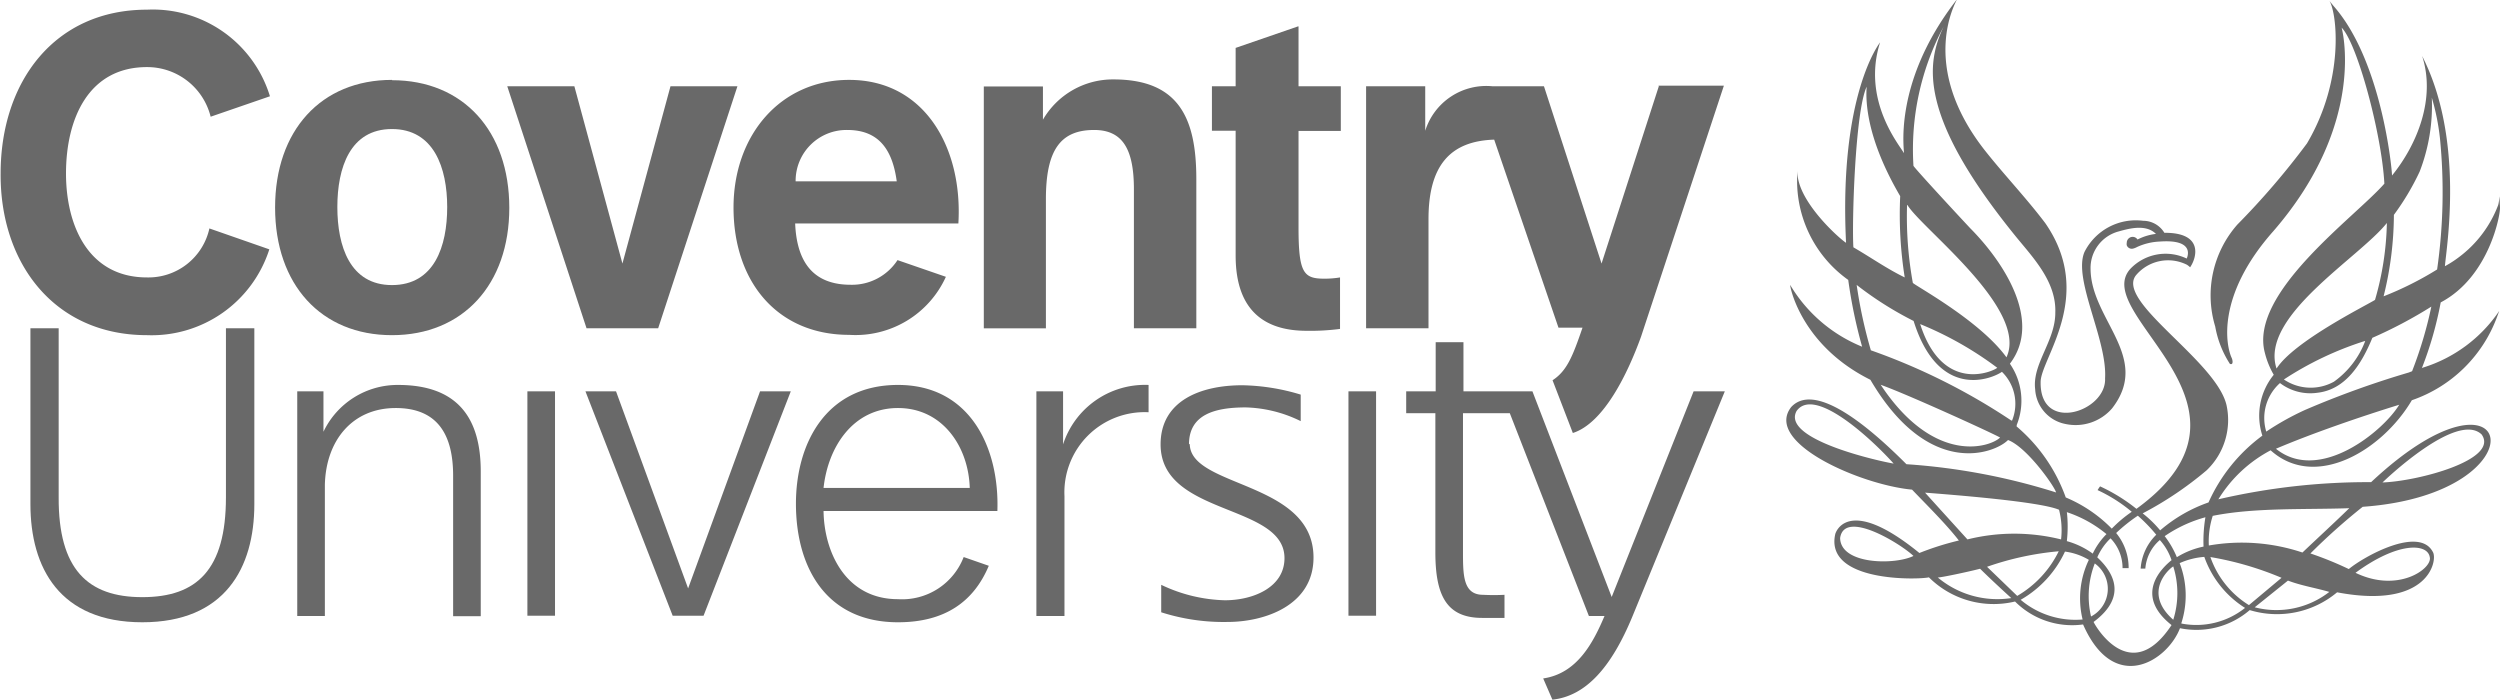
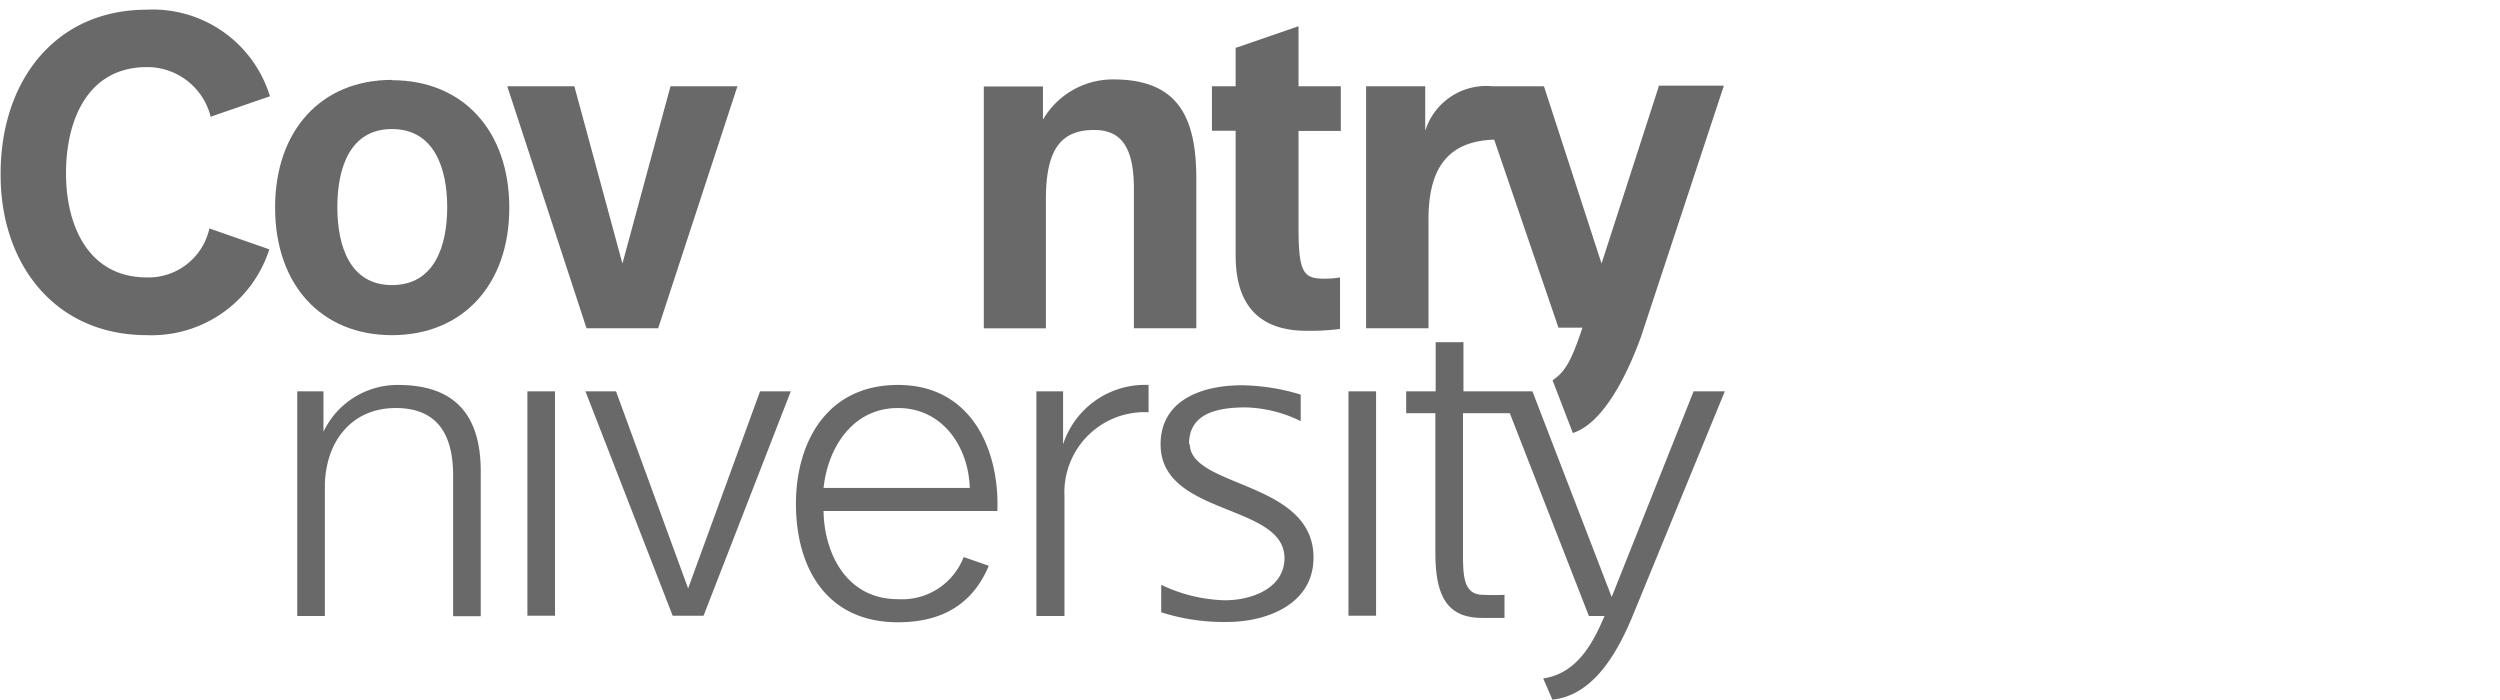
<svg xmlns="http://www.w3.org/2000/svg" id="Layer_1" data-name="Layer 1" viewBox="0 0 160.22 44.83" class="svg-convert svg-img">
  <defs>
    <style>
      .cls-1 {
        fill: #696969;
      }
    </style>
  </defs>
  <title>Coventry University Logo landscape Footer</title>
  <g>
    <path class="cls-1" d="M56.7,39.64c-4.54,0-7.49,3.24-7.49,8.18S52.16,56,56.7,56s7.52-3.24,7.52-8.16-2.95-8.18-7.52-8.18m0,13.13c-2.69,0-3.5-2.49-3.5-5s.81-5,3.5-5,3.54,2.49,3.54,5-.82,5-3.54,5" transform="translate(-31.58 -34.52)" />
    <polygon class="cls-1" points="42.18 21.04 47.26 5.53 42.97 5.53 39.89 16.89 36.81 5.53 32.51 5.53 37.59 21.04 42.18 21.04" />
-     <path class="cls-1" d="M40.7,74.4c5.29,0,7.18-3.48,7.18-7.57V55.56H46.06V66.4c0,4.63-1.86,6.39-5.36,6.39S35.32,71,35.34,66.4V55.56H33.53V66.83c0,4.09,1.88,7.57,7.17,7.57" transform="translate(-31.58 -34.52)" />
    <rect class="cls-1" x="33.8" y="25.08" width="1.77" height="14.38" />
    <polygon class="cls-1" points="45.09 39.46 50.68 25.08 48.71 25.08 44.1 37.71 39.48 25.08 37.52 25.08 43.11 39.46 45.09 39.46" />
    <rect class="cls-1" x="86.42" y="25.08" width="1.77" height="14.38" />
    <path class="cls-1" d="M98.61,55.56V47.28c0-3.14.93-4.43,3.09-4.43,1.85,0,2.55,1.26,2.55,3.81v8.9h4V46c0-3.84-1.07-6.39-5.31-6.39a5.18,5.18,0,0,0-4.52,2.58V40.06H94.63v15.5h4" transform="translate(-31.58 -34.52)" />
    <path class="cls-1" d="M114.77,36.21l-4,1.38v2.46h-1.52V42.9h1.52v8c0,3.76,2.11,4.82,4.55,4.82a14.77,14.77,0,0,0,2.14-.12V52.3a6.11,6.11,0,0,1-1,.08c-1.34,0-1.66-.36-1.66-3.3V42.91h2.71V40.05h-2.71V36.21" transform="translate(-31.58 -34.52)" />
    <path class="cls-1" d="M52.4,74V65.6c.06-2.82,1.74-4.93,4.54-4.93s3.68,1.86,3.68,4.34v9h1.77V64.73c0-3.42-1.48-5.54-5.3-5.54a5.26,5.26,0,0,0-4.78,3V59.6H50.63V74H52.4" transform="translate(-31.58 -34.52)" />
    <path class="cls-1" d="M99.8,74V66.32a5.14,5.14,0,0,1,5.39-5.38V59.19A5.52,5.52,0,0,0,99.71,63V59.6H98V74H99.8" transform="translate(-31.58 -34.52)" />
    <path class="cls-1" d="M107.78,63c0-1.91,1.64-2.37,3.64-2.37a8.43,8.43,0,0,1,3.52.88v-1.7a13.58,13.58,0,0,0-3.74-.6c-2.69,0-5.24,1-5.24,3.79,0,4.61,7.94,3.77,7.94,7.29,0,1.87-2,2.7-3.82,2.7A10,10,0,0,1,106,72v1.76a13.14,13.14,0,0,0,4.25.62c2.37,0,5.51-1.05,5.51-4.13,0-4.92-7.93-4.46-7.93-7.29" transform="translate(-31.58 -34.52)" />
    <path class="cls-1" d="M136.21,74c-1.36,3.3-3,5.13-5.14,5.36L130.48,78c2.19-.32,3.21-2.31,3.93-4h-1l-5.07-13h-3v8.84c0,1.54,0,2.8,1.29,2.8a13.42,13.42,0,0,0,1.37,0v1.48c-.52,0-1.06,0-1.43,0-2.3,0-3-1.46-3-4.21V61H121.7V59.6h1.89V56.45h1.78V59.6h4.42l5.08,13.18,5.25-13.18h2L136.21,74" transform="translate(-31.58 -34.52)" />
    <path class="cls-1" d="M137.89,40.05l-3.67,11.36-3.69-11.36h-3.29a4.1,4.1,0,0,0-4.32,2.85V40.05h-3.79V55.56h4v-7c0-3.41,1.37-5,4.21-5.09l4.12,12.05H133c-.63,1.84-1,2.77-1.92,3.37l1.3,3.38h0c2-.64,3.53-3.85,4.37-6.17l5.31-16.09h-4.19" transform="translate(-31.58 -34.52)" />
-     <path class="cls-1" d="M45,49.16a4,4,0,0,1-4,3.14c-3.77,0-5.19-3.34-5.19-6.66,0-3.48,1.42-6.82,5.19-6.82A4.19,4.19,0,0,1,45.08,42l3.8-1.31A7.85,7.85,0,0,0,41,35.14c-5.91,0-9.38,4.6-9.38,10.5C31.58,51.38,35.05,56,41,56a7.92,7.92,0,0,0,7.84-5.5L45,49.16" transform="translate(-31.58 -34.52)" />
-     <path class="cls-1" d="M89.1,51.19a3.48,3.48,0,0,1-3,1.58c-2.21,0-3.45-1.23-3.56-3.93H93c.29-4.76-2.1-9.2-7-9.2-4.4,0-7.41,3.54-7.41,8.18,0,4.8,2.84,8.16,7.41,8.16a6.36,6.36,0,0,0,6.2-3.72L89.1,51.19m-3.22-8.34c1.93,0,2.88,1.14,3.17,3.29H82.57a3.26,3.26,0,0,1,3.31-3.29" transform="translate(-31.58 -34.52)" />
+     <path class="cls-1" d="M45,49.16a4,4,0,0,1-4,3.14c-3.77,0-5.19-3.34-5.19-6.66,0-3.48,1.42-6.82,5.19-6.82A4.19,4.19,0,0,1,45.08,42l3.8-1.31A7.85,7.85,0,0,0,41,35.14c-5.91,0-9.38,4.6-9.38,10.5C31.58,51.38,35.05,56,41,56a7.92,7.92,0,0,0,7.84-5.5" transform="translate(-31.58 -34.52)" />
    <path class="cls-1" d="M93.34,70.22a4.23,4.23,0,0,1-4.21,2.7c-3.4,0-4.74-3.09-4.77-5.65H95.5c.14-4-1.71-8.08-6.37-8.08S82.59,63,82.59,66.8c0,4.09,1.94,7.6,6.54,7.6,3,0,4.85-1.31,5.82-3.62l-1.61-.56m-4.21-9.55c2.86,0,4.52,2.48,4.6,5.12H84.36c.28-2.61,1.88-5.12,4.77-5.12" transform="translate(-31.58 -34.52)" />
-     <path class="cls-1" d="M186.79,58.12A23.12,23.12,0,0,0,188,53.9c3.12-1.64,3.84-5.67,3.8-6.1-.06-1.2,0-.54-.12-.13A7.46,7.46,0,0,1,189.17,51a7,7,0,0,1-.9.58c.08-1.11,1.29-8.09-1.46-13.47l0,0c.88,2.7-.3,5.65-1.93,7.66,0-.38-.65-7.36-3.75-10.87l-.26-.32c.47.74,1,5-1.44,9.13a49,49,0,0,1-4.46,5.2,6.87,6.87,0,0,0-1.42,6.54,6.47,6.47,0,0,0,.94,2.39c.22.09.19-.2.12-.37-.38-.8-1-4,2.66-8.13,6.07-7,4.38-13.05,4.38-13.05,1,1,2.57,6.81,2.74,10-1.89,2.16-8.69,7-7.66,10.84a5.34,5.34,0,0,0,.57,1.41,4.15,4.15,0,0,0-.73,3.9,10.77,10.77,0,0,0-3.45,4.28,9.55,9.55,0,0,0-3.1,1.79,7.21,7.21,0,0,0-1.12-1.09A22.44,22.44,0,0,0,173,64.66a4.46,4.46,0,0,0,1.27-4.19c-.69-2.87-7.16-6.65-5.79-8.32a2.69,2.69,0,0,1,3.26-.66h0v0h0a1.4,1.4,0,0,1,.2.16c.43-.62.87-2.23-1.65-2.21a1.59,1.59,0,0,0-1.36-.77,3.68,3.68,0,0,0-3.76,2c-.75,1.75,1.47,5.61,1.32,8.1.1,2.13-4.19,3.55-4.13.23,0-1.49,3.53-5.53.29-10.19-1.21-1.6-2.63-3.09-3.84-4.62-4.39-5.56-1.77-9.7-1.82-9.7-4.28,5.5-3.29,10-3.4,9.83-.28-.51-2.7-3.37-1.52-7.08,0,0-2.65,3.3-2.18,12.84-.45-.28-3.22-2.76-3.11-4.62a7.79,7.79,0,0,0,3.25,7,31.59,31.59,0,0,0,.89,4.28,9.53,9.53,0,0,1-4.6-3.94c-.1-.31.46,3.74,5.13,6.06,3.76,6.4,8,4.7,8.82,3.86,1.22.46,3,3,3.08,3.36a40.84,40.84,0,0,0-9.59-1.81c-1.76-1.76-5.7-5.46-7.38-3.67-1.8,2.29,4.47,5,7.74,5.3.88.92,2.17,2.19,3,3.26a18.26,18.26,0,0,0-2.53.8c-4.68-3.81-5.39-1.22-5.39-1.22-.71,3.11,5.33,2.94,6,2.78a5.88,5.88,0,0,0,5.52,1.55,5.17,5.17,0,0,0,4.36,1.47c2,4.55,5.42,2.32,6.21.24a5.23,5.23,0,0,0,4.47-1.16,6,6,0,0,0,5.6-1.14c5.83,1.11,6.44-2,6.15-2.56-.85-1.72-4.4.24-5.4,1.07a22.31,22.31,0,0,0-2.46-1A39.77,39.77,0,0,1,183,67c11.79-.84,9.87-10.32.54-1.58a42.42,42.42,0,0,0-9.79,1.1,8.67,8.67,0,0,1,3.35-3.14c2.87,2.58,7.16,0,9.05-3.21a8.9,8.9,0,0,0,5.46-5.34l.14-.38a9.18,9.18,0,0,1-4.92,3.64m-40.11,2.77c1.18-1.66,5,2,6.22,3.37-.72-.11-7.24-1.52-6.22-3.37M149.51,69c.27-1.87,3.9.38,4.7,1.15-1.2.59-4.67.56-4.7-1.15m37.79,1.23c.18.71-2,2.33-4.76,1,2.72-2,4.62-1.9,4.76-1m3.32-7.87c1.16,1.62-4.07,3-6.35,3.08,0,0,4.74-4.6,6.35-3.08m-17.7,5.31a9.29,9.29,0,0,0-.12,1.88,5.24,5.24,0,0,0-1.71.68,5.8,5.8,0,0,0-.78-1.35,8.63,8.63,0,0,1,2.61-1.21m-19.09-20c.94,1.53,7.77,6.67,6.34,9.75-1.69-2.34-5.8-4.56-6-4.77a23.8,23.8,0,0,1-.37-5m5.78,10.44c-.25.23-3.5,1.7-4.94-2.8a22.2,22.2,0,0,1,4.94,2.8m-8.37-18c-.07.95,0,3.33,2.15,7a25.75,25.75,0,0,0,.29,5.21c-1.17-.57-2.18-1.29-3.29-1.93-.1-1.47.1-8.68.85-10.29m.9,19.1c1.74.62,7.23,3.13,7.65,3.38-.56.58-4.17,1.87-7.65-3.38m8.37,2.29a40.33,40.33,0,0,0-9-4.5,30.31,30.31,0,0,1-.91-4.19,22,22,0,0,0,3.65,2.31c1.6,5.11,5,3.72,5.66,3.26a2.86,2.86,0,0,1,.65,3.12m.3.28a4.17,4.17,0,0,0-.44-3.92c2.16-2.83-.58-6.71-2.54-8.68-1-1.07-3.45-3.72-3.64-4a16.75,16.75,0,0,1,1.93-8.92c-1.1,2.36-1.66,5.69,4.6,13.41,1.11,1.37,2.64,2.92,2.56,4.93,0,1.81-1.49,3.27-1.29,4.9a2.4,2.4,0,0,0,1.93,2.22,3.09,3.09,0,0,0,3-1c2.54-3.28-1.37-5.68-1.38-8.95a2.42,2.42,0,0,1,1.81-2.39c.77-.22,1.77-.45,2.38.16a3.5,3.5,0,0,0-1.18.36v0a.37.37,0,0,0-.31-.17.38.38,0,0,0-.38.38.42.42,0,0,0,0,.16.34.34,0,0,0,.41.21h0a1,1,0,0,0,.25-.1A3.89,3.89,0,0,1,170,50h0c2.37-.17,1.72,1.09,1.72,1.09a3.12,3.12,0,0,0-3.61.66c-2.65,2.94,9.51,8.76.39,15.38a11.22,11.22,0,0,0-2.33-1.44,2.5,2.5,0,0,0-.16.24,9.82,9.82,0,0,1,2.19,1.39,8.1,8.1,0,0,0-1.28,1.08,9,9,0,0,0-2.95-2,10.67,10.67,0,0,0-3.15-4.55m3.24,5.5a7.84,7.84,0,0,1,2.52,1.4A4.54,4.54,0,0,0,165.7,70a5.13,5.13,0,0,0-1.66-.8,8.44,8.44,0,0,0,0-1.88m-9.12-1.23c1.93.15,7.42.58,8.62,1.1a5.28,5.28,0,0,1,.13,1.9,12.43,12.43,0,0,0-6,0s-1.88-2.07-2.72-3m.83,5.44c.22,0,1.89-.35,2.7-.56.62.61,1.35,1.29,2,1.88a5.94,5.94,0,0,1-4.71-1.32m3.14-.68a18.91,18.91,0,0,1,4.61-1,6.73,6.73,0,0,1-2.66,2.86l-1.95-1.88m6.17,3.39a5.44,5.44,0,0,1-4-1.26,6.91,6.91,0,0,0,2.84-3.09,4,4,0,0,1,1.53.53,5.7,5.7,0,0,0-.4,3.82m.78-3.59a2,2,0,0,1-.24,3.4,5.8,5.8,0,0,1,.24-3.4m-.09,3.76c2.35-1.74,1.11-3.35.25-4.15a3.77,3.77,0,0,1,.85-1.22,2.73,2.73,0,0,1,.77,1.91H168a3.5,3.5,0,0,0-.8-2.25,10.53,10.53,0,0,1,1.39-1.11,10.58,10.58,0,0,1,1.18,1.22,3.36,3.36,0,0,0-1,2.17h.3a2.68,2.68,0,0,1,.93-1.83,3.67,3.67,0,0,1,.75,1.29c-.5.41-2.51,2.17,0,4.16-2.64,4-4.92,0-5-.21m5.11-.13c-2-1.77-.24-3.29,0-3.42a5.7,5.7,0,0,1,0,3.42m.52.21a5.76,5.76,0,0,0-.11-3.84,4.71,4.71,0,0,1,1.58-.4,6.37,6.37,0,0,0,2.61,3.27,5,5,0,0,1-4.08,1m4.33-1.18a5.89,5.89,0,0,1-2.47-3.08,20.48,20.48,0,0,1,4.56,1.33l-2.09,1.75m5.17-.86a5.52,5.52,0,0,1-4.8,1l2.13-1.71c.91.34,1.75.46,2.67.73m1.26-5.37c-.9.88-2,1.89-3,2.84a12.26,12.26,0,0,0-6-.45,5.32,5.32,0,0,1,.25-1.9c2.7-.54,5.85-.39,8.73-.49M185,48.29a16.27,16.27,0,0,0,1.65-2.77,11.7,11.7,0,0,0,.78-4.74,14.93,14.93,0,0,1,.52,2.58,35,35,0,0,1-.18,8.43,21.15,21.15,0,0,1-3.43,1.72,21.87,21.87,0,0,0,.66-5.22m-.45.52a18.89,18.89,0,0,1-.76,4.93c-.57.36-5.19,2.65-6.31,4.4-1.11-3.34,5.28-7.08,7.07-9.33m-1.39,7.57a5.67,5.67,0,0,1-2,2.6,3.07,3.07,0,0,1-3.21-.14,21,21,0,0,1,5.17-2.46m-5.68,6.9c2.35-1,5.47-2.07,7.9-2.82-1,1.67-5.11,5.07-7.9,2.82m8.56-4.9a59.29,59.29,0,0,0-6.69,2.41,17.48,17.48,0,0,0-2.49,1.39,3,3,0,0,1,.88-3.11,3.21,3.21,0,0,0,2.41.62c1.8-.21,2.82-1.84,3.51-3.52a28.87,28.87,0,0,0,3.78-2,26.13,26.13,0,0,1-1.18,4c-.06.13,0,.14-.22.2" transform="translate(-31.58 -34.52)" />
  </g>
</svg>